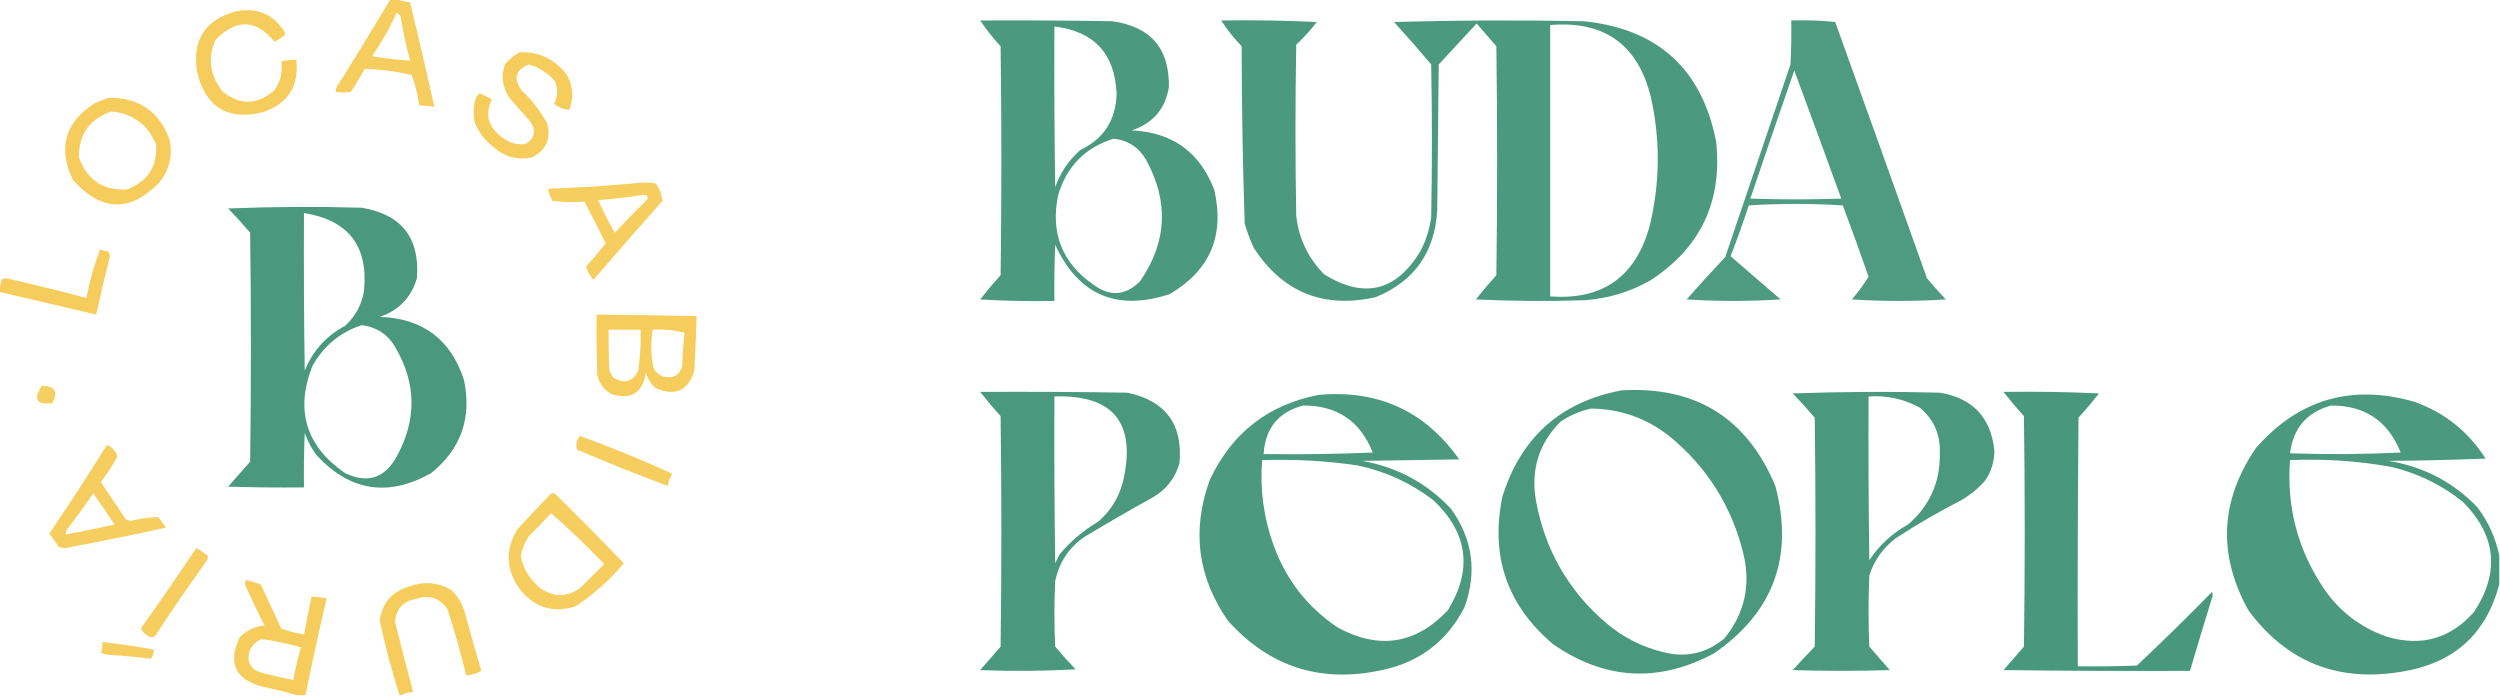
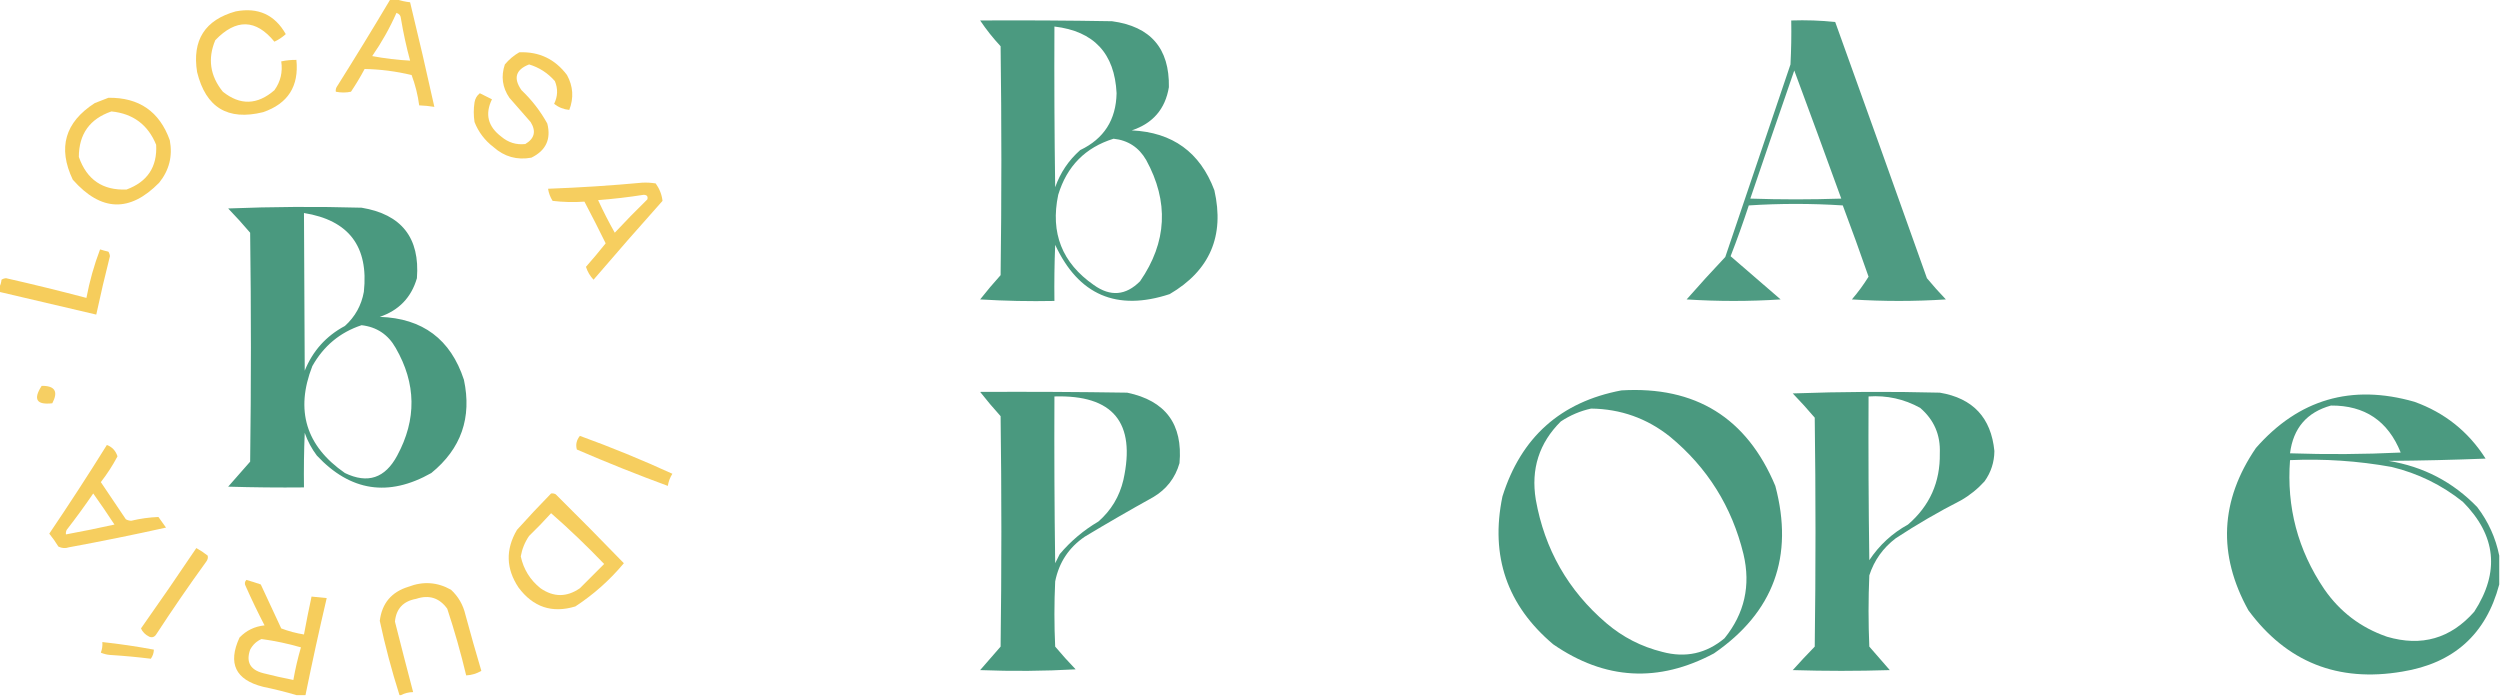
<svg xmlns="http://www.w3.org/2000/svg" width="100%" height="100%" viewBox="0 0 1649 459" xml:space="preserve" style="fill-rule:evenodd;clip-rule:evenodd;stroke-linejoin:round;stroke-miterlimit:2;">
  <g>
    <path d="M257.5,-0.5L261.5,-0.5C264.311,0.475 267.311,1.142 270.5,1.5C276.089,24.447 281.423,47.447 286.5,70.5C283.193,69.949 279.86,69.616 276.5,69.5C275.593,62.626 273.926,55.959 271.5,49.5C261.219,47.03 250.885,45.697 240.5,45.5C237.752,50.666 234.752,55.666 231.5,60.5C228.23,61.192 224.897,61.192 221.5,60.5C221.351,59.448 221.517,58.448 222,57.5C234.107,38.278 245.94,18.945 257.5,-0.5ZM261.5,8.5C263.38,9.078 264.38,10.412 264.5,12.5C266.059,21.8 268.059,30.967 270.5,40C262.142,39.553 253.809,38.553 245.5,37C251.744,28.012 257.078,18.512 261.5,8.5Z" style="fill:rgb(245,200,75);fill-opacity:0.89;" />
  </g>
  <g>
    <path d="M155.5,7.5C170.239,4.708 181.239,9.708 188.5,22.5C186.258,24.539 183.758,26.205 181,27.5C168.767,12.547 155.767,12.214 142,26.5C136.879,38.722 138.546,50.055 147,60.5C158.424,69.616 169.757,69.282 181,59.5C185.064,53.847 186.564,47.513 185.5,40.5C188.786,39.793 192.119,39.46 195.5,39.5C197.271,56.881 189.938,68.381 173.5,74C150.222,79.742 135.722,70.909 130,47.5C126.667,26.478 135.167,13.145 155.5,7.5Z" style="fill:rgb(245,200,75);fill-opacity:0.9;" />
  </g>
  <g>
    <path d="M646.5,13.5C675.502,13.333 704.502,13.5 733.5,14C758.952,17.446 771.452,31.946 771,57.5C768.627,71.88 760.46,81.38 746.5,86C773.404,87.253 791.571,100.42 801,125.5C807.847,155.651 798.014,178.484 771.5,194C736.581,205.451 711.414,194.617 696,161.5C695.5,173.829 695.333,186.162 695.5,198.5C679.153,198.833 662.82,198.499 646.5,197.5C650.812,192.02 655.312,186.687 660,181.5C660.667,131.167 660.667,80.833 660,30.5C655.002,25.137 650.502,19.47 646.5,13.5ZM695.5,17.5C721.561,20.563 735.228,35.229 736.5,61.5C736.164,79.027 728.164,91.527 712.5,99C704.883,105.733 699.383,113.9 696,123.5C695.5,88.168 695.333,52.835 695.5,17.5ZM734.5,91.5C743.993,92.502 751.159,97.169 756,105.5C771.111,133.054 769.778,159.72 752,185.5C742.58,194.981 732.413,195.814 721.5,188C700.54,173.469 692.707,153.636 698,128.5C703.718,109.616 715.885,97.283 734.5,91.5Z" style="fill:rgb(67,149,122);fill-opacity:0.95;" />
  </g>
  <g>
-     <path d="M805.5,13.5C826.511,13.167 847.511,13.5 868.5,14.5C864.468,19.877 859.968,24.877 855,29.5C854.333,67.167 854.333,104.833 855,142.5C856.763,157.524 862.93,170.358 873.5,181C899.797,197.301 920.963,192.135 937,165.5C940.566,158.573 942.899,151.24 944,143.5C944.667,109.833 944.667,76.167 944,42.5C936.02,33.019 927.853,23.685 919.5,14.5C961.163,13.333 1002.83,13.167 1044.5,14C1093.41,18.917 1122.58,45.417 1132,93.5C1136.12,133.081 1121.62,163.581 1088.5,185C1075.15,192.562 1060.81,196.895 1045.5,198C1021.49,198.833 997.493,198.666 973.5,197.5C977.812,192.02 982.312,186.687 987,181.5C987.667,131.167 987.667,80.833 987,30.5C982.667,25.5 978.333,20.5 974,15.5C965.667,24.5 957.333,33.5 949,42.5C948.667,74.5 948.333,106.5 948,138.5C946.456,166.336 932.956,185.503 907.5,196C872.958,203.719 846.124,192.886 827,163.5C824.607,158.322 822.607,152.988 821,147.5C819.697,108.538 819.03,69.538 819,30.5C813.882,25.227 809.382,19.561 805.5,13.5ZM1022.5,16.5C1058.41,13.531 1080.57,29.531 1089,64.5C1095.27,92.921 1094.94,121.254 1088,149.5C1078.71,182.727 1056.87,198.06 1022.5,195.5L1022.5,16.5Z" style="fill:rgb(67,149,122);fill-opacity:0.95;" />
-   </g>
+     </g>
  <g>
    <path d="M1181.5,13.5C1191.19,13.168 1200.86,13.502 1210.5,14.5C1230.77,70.795 1250.93,127.129 1271,183.5C1274.98,188.316 1279.15,192.982 1283.5,197.5C1262.83,198.833 1242.17,198.833 1221.5,197.5C1225.59,192.756 1229.25,187.756 1232.5,182.5C1227.03,166.763 1221.37,151.096 1215.5,135.5C1194.83,134.167 1174.17,134.167 1153.5,135.5C1149.79,146.797 1145.79,157.964 1141.5,169C1152.54,178.51 1163.54,188.01 1174.5,197.5C1153.83,198.833 1133.17,198.833 1112.5,197.5C1120.82,188.017 1129.32,178.684 1138,169.5C1152.33,127.167 1166.67,84.833 1181,42.5C1181.5,32.839 1181.67,23.172 1181.5,13.5ZM1183.5,46.5C1193.91,74.546 1204.24,102.713 1214.5,131C1194.5,131.667 1174.5,131.667 1154.5,131C1164.07,102.784 1173.74,74.618 1183.5,46.5Z" style="fill:rgb(67,149,122);fill-opacity:0.94;" />
  </g>
  <g>
    <path d="M342.5,34.5C355.588,33.96 366.088,38.96 374,49.5C378.052,56.923 378.552,64.59 375.5,72.5C371.77,72.146 368.437,70.813 365.5,68.5C367.926,63.575 368.092,58.575 366,53.5C361.361,48.186 355.695,44.519 349,42.5C340.12,45.946 338.454,51.613 344,59.5C350.814,65.977 356.481,73.31 361,81.5C363.609,91.784 360.109,99.284 350.5,104C341.015,105.727 332.682,103.393 325.5,97C319.768,92.613 315.602,87.113 313,80.5C312.333,76.167 312.333,71.833 313,67.5C313.412,65.003 314.578,63.003 316.5,61.5C319.176,62.838 321.842,64.171 324.5,65.5C319.78,75.195 321.78,83.362 330.5,90C335.159,94.005 340.493,95.672 346.5,95C352.597,91.372 353.764,86.538 350,80.5C345.333,75.167 340.667,69.833 336,64.5C331.35,57.706 330.35,50.372 333,42.5C335.77,39.219 338.936,36.553 342.5,34.5Z" style="fill:rgb(245,200,75);fill-opacity:0.9;" />
  </g>
  <g>
    <path d="M71.5,64.5C91.707,64.217 105.207,73.55 112,92.5C113.958,102.95 111.625,112.284 105,120.5C85.621,140.279 66.621,139.612 48,118.5C37.999,97.494 42.833,80.661 62.5,68C65.598,66.772 68.598,65.606 71.5,64.5ZM73.5,73.5C87.765,74.937 97.599,82.27 103,95.5C103.79,110.061 97.29,119.894 83.5,125C67.769,125.704 57.269,118.538 52,103.5C52.052,88.395 59.219,78.395 73.5,73.5Z" style="fill:rgb(245,200,75);fill-opacity:0.9;" />
  </g>
  <g>
    <path d="M423.5,120.5C426.518,120.335 429.518,120.502 432.5,121C435.03,124.539 436.53,128.373 437,132.5C421.618,149.711 406.451,167.044 391.5,184.5C389.211,182.098 387.545,179.265 386.5,176C390.948,170.944 395.281,165.777 399.5,160.5C394.961,151.255 390.294,142.089 385.5,133C378.492,133.5 371.492,133.333 364.5,132.5C362.924,130.021 361.924,127.354 361.5,124.5C382.355,123.739 403.022,122.405 423.5,120.5ZM424.5,128.5C426.686,128.511 427.519,129.511 427,131.5C419.625,138.708 412.458,146.041 405.5,153.5C401.549,146.484 397.883,139.317 394.5,132C404.692,131.214 414.692,130.047 424.5,128.5Z" style="fill:rgb(245,200,75);fill-opacity:0.89;" />
  </g>
  <g>
-     <path d="M150.5,137.5C179.664,136.336 208.997,136.17 238.5,137C264.887,141.383 277.054,156.883 275,183.5C271.298,196.204 263.131,204.704 250.5,209C278.764,209.948 297.264,223.781 306,250.5C311.336,275.496 304.169,295.996 284.5,312C256.292,327.967 231.126,324.133 209,300.5C205.555,295.945 202.888,290.945 201,285.5C200.5,297.495 200.333,309.495 200.5,321.5C183.83,321.667 167.163,321.5 150.5,321C155.333,315.5 160.167,310 165,304.5C165.667,254.167 165.667,203.833 165,153.5C160.301,147.971 155.468,142.638 150.5,137.5ZM200.5,140.5C230.075,145.254 243.242,162.587 240,192.5C238.382,201.443 234.215,208.943 227.5,215C215.104,221.618 206.271,231.452 201,244.5C200.5,209.835 200.333,175.168 200.5,140.5ZM238.5,214.5C248.507,215.663 256.007,220.663 261,229.5C274.56,252.978 274.893,276.645 262,300.5C254.012,315.43 242.512,319.264 227.5,312C201.787,294.193 194.621,270.693 206,241.5C213.451,228.197 224.285,219.197 238.5,214.5Z" style="fill:rgb(67,149,122);fill-opacity:0.96;" />
+     <path d="M150.5,137.5C179.664,136.336 208.997,136.17 238.5,137C264.887,141.383 277.054,156.883 275,183.5C271.298,196.204 263.131,204.704 250.5,209C278.764,209.948 297.264,223.781 306,250.5C311.336,275.496 304.169,295.996 284.5,312C256.292,327.967 231.126,324.133 209,300.5C205.555,295.945 202.888,290.945 201,285.5C200.5,297.495 200.333,309.495 200.5,321.5C183.83,321.667 167.163,321.5 150.5,321C155.333,315.5 160.167,310 165,304.5C165.667,254.167 165.667,203.833 165,153.5C160.301,147.971 155.468,142.638 150.5,137.5ZM200.5,140.5C230.075,145.254 243.242,162.587 240,192.5C238.382,201.443 234.215,208.943 227.5,215C215.104,221.618 206.271,231.452 201,244.5ZM238.5,214.5C248.507,215.663 256.007,220.663 261,229.5C274.56,252.978 274.893,276.645 262,300.5C254.012,315.43 242.512,319.264 227.5,312C201.787,294.193 194.621,270.693 206,241.5C213.451,228.197 224.285,219.197 238.5,214.5Z" style="fill:rgb(67,149,122);fill-opacity:0.96;" />
  </g>
  <g>
    <path d="M-0.5,192.5L-0.5,189.5C0.302,188.048 0.802,186.382 1,184.5C1.893,183.919 2.893,183.585 4,183.5C21.776,187.527 39.443,191.861 57,196.5C59.098,185.423 62.098,174.756 66,164.5C67.811,165.078 69.645,165.578 71.5,166C72.081,166.893 72.415,167.893 72.5,169C69.26,181.793 66.26,194.627 63.5,207.5C42.162,202.499 20.829,197.499 -0.5,192.5Z" style="fill:rgb(245,200,75);fill-opacity:0.9;" />
  </g>
  <g>
-     <path d="M393.5,207.5C415.502,207.722 437.502,208.056 459.5,208.5C459.143,220.503 458.643,232.503 458,244.5C453.92,257.759 445.42,261.593 432.5,256C429.193,253.222 427.026,249.722 426,245.5C424.135,259.018 416.635,263.852 403.5,260C398.452,257.282 395.285,253.116 394,247.5C393.5,234.171 393.333,220.837 393.5,207.5ZM401.5,217.5L422.5,217.5C422.807,226.552 422.307,235.552 421,244.5C417.282,251.948 411.782,253.448 404.5,249C403.54,247.581 402.707,246.081 402,244.5C401.5,235.506 401.334,226.506 401.5,217.5ZM430.5,217.5C437.636,217.049 444.636,217.716 451.5,219.5C450.7,226.784 450.2,234.117 450,241.5C447.792,248.11 443.292,250.276 436.5,248C434,246.833 432.167,245 431,242.5C429.305,234.214 429.138,225.88 430.5,217.5Z" style="fill:rgb(245,200,75);fill-opacity:0.9;" />
-   </g>
+     </g>
  <g>
    <path d="M27.5,254.5C36.244,254.413 38.577,258.246 34.5,266C24.066,267.201 21.732,263.368 27.5,254.5Z" style="fill:rgb(245,200,75);fill-opacity:0.86;" />
  </g>
  <g>
    <path d="M1069.5,257.5C1118.39,254.601 1152.22,275.601 1171,320.5C1183.37,367.062 1169.87,403.895 1130.5,431C1093.91,450.516 1058.58,448.516 1024.5,425C994.041,399.293 982.874,366.793 991,327.5C1003.26,288.404 1029.42,265.07 1069.5,257.5ZM1049.5,269.5C1068.98,269.743 1086.31,275.91 1101.5,288C1126.21,308.398 1142.37,334.231 1150,365.5C1154.87,386.182 1150.7,404.682 1137.5,421C1125.46,431.091 1111.79,434.091 1096.5,430C1082.61,426.556 1070.28,420.223 1059.5,411C1034.3,389.44 1018.8,362.274 1013,329.5C1009.71,309.37 1015.21,292.204 1029.5,278C1035.73,273.876 1042.4,271.043 1049.5,269.5Z" style="fill:rgb(67,149,122);fill-opacity:0.96;" />
  </g>
  <g>
    <path d="M646.5,258.5C678.835,258.333 711.168,258.5 743.5,259C768.778,264.278 780.278,279.778 778,305.5C775.166,315.335 769.333,322.835 760.5,328C745.337,336.414 730.337,345.081 715.5,354C704.993,361.175 698.493,371.009 696,383.5C695.333,397.833 695.333,412.167 696,426.5C700.315,431.649 704.815,436.649 709.5,441.5C688.508,442.666 667.508,442.833 646.5,442C651,436.833 655.5,431.667 660,426.5C660.667,375.833 660.667,325.167 660,274.5C655.266,269.274 650.766,263.941 646.5,258.5ZM695.5,261.5C734.172,260.342 749.339,278.675 741,316.5C738.432,327.476 732.932,336.643 724.5,344C714.778,349.723 706.278,356.889 699,365.5C698,367.5 697,369.5 696,371.5C695.5,334.835 695.333,298.168 695.5,261.5Z" style="fill:rgb(67,149,122);fill-opacity:0.96;" />
  </g>
  <g>
    <path d="M1182.5,259.5C1214.66,258.336 1247,258.169 1279.5,259C1301.34,262.673 1313.34,275.506 1315.5,297.5C1315.43,304.88 1313.26,311.546 1309,317.5C1304.47,322.506 1299.31,326.673 1293.5,330C1278.68,337.576 1264.34,345.909 1250.5,355C1242.07,361.388 1236.23,369.554 1233,379.5C1232.33,395.167 1232.33,410.833 1233,426.5C1237.5,431.667 1242,436.833 1246.5,442C1225.17,442.667 1203.83,442.667 1182.5,442C1187.22,436.738 1192.05,431.571 1197,426.5C1197.67,376.167 1197.67,325.833 1197,275.5C1192.3,269.971 1187.47,264.638 1182.5,259.5ZM1232.5,261.5C1244.59,260.68 1255.92,263.18 1266.5,269C1275.67,276.838 1280.01,286.838 1279.5,299C1279.83,318.022 1272.83,333.688 1258.5,346C1248.09,351.738 1239.59,359.571 1233,369.5C1232.5,333.502 1232.33,297.502 1232.5,261.5Z" style="fill:rgb(67,149,122);fill-opacity:0.96;" />
  </g>
  <g>
-     <path d="M1321.5,258.5C1342.51,258.167 1363.51,258.5 1384.5,259.5C1380.19,264.98 1375.69,270.313 1371,275.5C1370.5,330.166 1370.33,384.832 1370.5,439.5C1383.5,439.667 1396.5,439.5 1409.5,439C1426.3,423.196 1442.8,407.029 1459,390.5C1459.67,391.833 1459.67,393.167 1459,394.5C1454.06,410.488 1449.23,426.488 1444.5,442.5C1403.5,442.667 1362.5,442.5 1321.5,442C1326,436.833 1330.5,431.667 1335,426.5C1335.67,375.833 1335.67,325.167 1335,274.5C1330.27,269.274 1325.77,263.941 1321.5,258.5Z" style="fill:rgb(67,149,122);fill-opacity:0.97;" />
-   </g>
+     </g>
  <g>
-     <path d="M869.5,260.5C908.86,256.853 939.86,271.02 962.5,303C941.167,303.333 919.833,303.667 898.5,304C921.557,308.109 941.057,318.609 957,335.5C971.419,355.504 974.419,377.171 966,400.5C954.524,422.959 936.357,436.793 911.5,442C871.15,450.77 837.317,439.937 810,409.5C789.903,380.677 785.903,349.677 798,316.5C812.459,285.706 836.293,267.04 869.5,260.5ZM859.5,267.5C881.85,267.347 897.184,277.68 905.5,298.5C881.509,299.5 857.509,299.833 833.5,299.5C834.55,282.466 843.217,271.799 859.5,267.5ZM832.5,303.5C853.617,302.775 874.617,303.941 895.5,307C913.996,310.918 930.662,318.584 945.5,330C968.281,351.579 971.448,375.745 955,402.5C933.97,424.86 909.804,428.693 882.5,414C862.415,400.566 848.248,382.4 840,359.5C833.472,341.34 830.972,322.674 832.5,303.5Z" style="fill:rgb(67,149,122);fill-opacity:0.95;" />
-   </g>
+     </g>
  <g>
    <path d="M1648.5,366.5L1648.5,385.5C1639.81,418.337 1618.48,437.504 1584.5,443C1542.07,450.206 1508.24,436.706 1483,402.5C1462.7,365.804 1464.37,330.137 1488,295.5C1516.23,263.319 1551.06,253.152 1592.5,265C1612.5,272.174 1628.16,284.674 1639.5,302.5C1618.17,303.333 1596.84,303.833 1575.5,304C1598.47,307.732 1617.97,317.898 1634,334.5C1641.3,344.101 1646.14,354.767 1648.5,366.5ZM1537.5,267.5C1559.81,267.333 1575.15,277.666 1583.5,298.5C1559.17,299.666 1534.84,299.833 1510.5,299C1512.6,282.414 1521.6,271.914 1537.5,267.5ZM1510.5,303.5C1533.02,302.513 1555.35,304.013 1577.5,308C1594.94,312.22 1610.61,319.887 1624.5,331C1646.5,353.148 1649,377.315 1632,403.5C1616.42,421.189 1597.25,426.689 1574.5,420C1557.21,414.038 1543.37,403.538 1533,388.5C1515.66,362.802 1508.16,334.469 1510.5,303.5Z" style="fill:rgb(67,149,122);fill-opacity:0.95;" />
  </g>
  <g>
    <path d="M382.5,287.5C403.173,295.003 423.506,303.337 443.5,312.5C441.924,314.979 440.924,317.646 440.5,320.5C420.306,313.073 400.306,305.073 380.5,296.5C379.598,293.255 380.264,290.255 382.5,287.5Z" style="fill:rgb(245,200,75);fill-opacity:0.89;" />
  </g>
  <g>
    <path d="M70.5,293.5C73.955,294.792 76.288,297.292 77.5,301C74.338,306.991 70.671,312.657 66.5,318C72,326.167 77.5,334.333 83,342.5C84.062,343.097 85.228,343.43 86.5,343.5C92.465,342.071 98.465,341.237 104.5,341C106.167,343.333 107.833,345.667 109.5,348C88.27,352.713 66.937,357.046 45.5,361C43.098,361.814 40.765,361.647 38.5,360.5C36.694,357.528 34.694,354.695 32.5,352C45.561,332.699 58.228,313.199 70.5,293.5ZM61.5,325.5C66.268,332.181 70.934,339.014 75.5,346C64.855,348.362 54.188,350.529 43.5,352.5C43.35,351.448 43.517,350.448 44,349.5C50.087,341.648 55.92,333.648 61.5,325.5Z" style="fill:rgb(245,200,75);fill-opacity:0.89;" />
  </g>
  <g>
    <path d="M363.5,325.5C364.552,325.351 365.552,325.517 366.5,326C381.681,341.014 396.681,356.181 411.5,371.5C402.198,382.641 391.531,392.141 379.5,400C364.164,404.666 351.664,400.499 342,387.5C333.729,375.078 333.395,362.411 341,349.5C348.338,341.329 355.838,333.329 363.5,325.5ZM363.5,338.5C375.58,349.077 387.247,360.244 398.5,372C393.167,377.333 387.833,382.667 382.5,388C373.833,394 365.167,394 356.5,388C349.669,382.511 345.335,375.511 343.5,367C344.362,362.076 346.195,357.576 349,353.5C354.037,348.631 358.87,343.631 363.5,338.5Z" style="fill:rgb(245,200,75);fill-opacity:0.89;" />
  </g>
  <g>
    <path d="M129.5,361.5C132.118,362.945 134.618,364.611 137,366.5C137.315,367.908 136.982,369.241 136,370.5C124.61,386.225 113.61,402.225 103,418.5C101.867,420.211 100.367,420.711 98.5,420C95.827,418.663 93.993,416.829 93,414.5C105.387,396.953 117.554,379.286 129.5,361.5Z" style="fill:rgb(245,200,75);fill-opacity:0.88;" />
  </g>
  <g>
    <path d="M201.5,458.5L195.5,458.5C188.368,456.384 181.034,454.55 173.5,453C155.281,448.394 150.114,437.561 158,420.5C162.495,415.836 167.995,413.17 174.5,412.5C170.061,403.955 165.894,395.289 162,386.5C161.219,385.056 161.386,383.723 162.5,382.5C165.713,383.427 168.88,384.427 172,385.5C176.5,395.167 181,404.833 185.5,414.5C190.348,416.337 195.348,417.671 200.5,418.5C202.039,410.14 203.705,401.806 205.5,393.5C208.833,393.833 212.167,394.167 215.5,394.5C210.516,415.769 205.849,437.102 201.5,458.5ZM172.5,421.5C181.29,422.697 189.957,424.53 198.5,427C196.444,434.057 194.778,441.223 193.5,448.5C186.805,447.194 180.138,445.694 173.5,444C164.999,441.782 162.166,436.615 165,428.5C166.767,425.228 169.267,422.895 172.5,421.5Z" style="fill:rgb(245,200,75);fill-opacity:0.9;" />
  </g>
  <g>
    <path d="M264.5,458.5L263.5,458.5C258.391,442.397 254.057,426.063 250.5,409.5C251.922,397.907 258.255,390.407 269.5,387C279.175,383.282 288.508,383.948 297.5,389C302.337,393.502 305.503,399.002 307,405.5C310.346,417.884 313.846,430.217 317.5,442.5C314.407,444.309 311.074,445.309 307.5,445.5C303.957,430.662 299.79,415.996 295,401.5C289.817,394.329 282.984,392.162 274.5,395C265.983,396.514 261.316,401.514 260.5,410C264.424,425.53 268.424,441.03 272.5,456.5C269.572,456.565 266.905,457.232 264.5,458.5Z" style="fill:rgb(245,200,75);fill-opacity:0.9;" />
  </g>
  <g>
    <path d="M67.5,423.5C78.9,424.733 90.234,426.4 101.5,428.5C101.435,430.696 100.768,432.696 99.5,434.5C90.551,433.388 81.551,432.555 72.5,432C70.423,431.808 68.423,431.308 66.5,430.5C67.374,428.253 67.708,425.92 67.5,423.5Z" style="fill:rgb(245,200,75);fill-opacity:0.88;" />
  </g>
</svg>